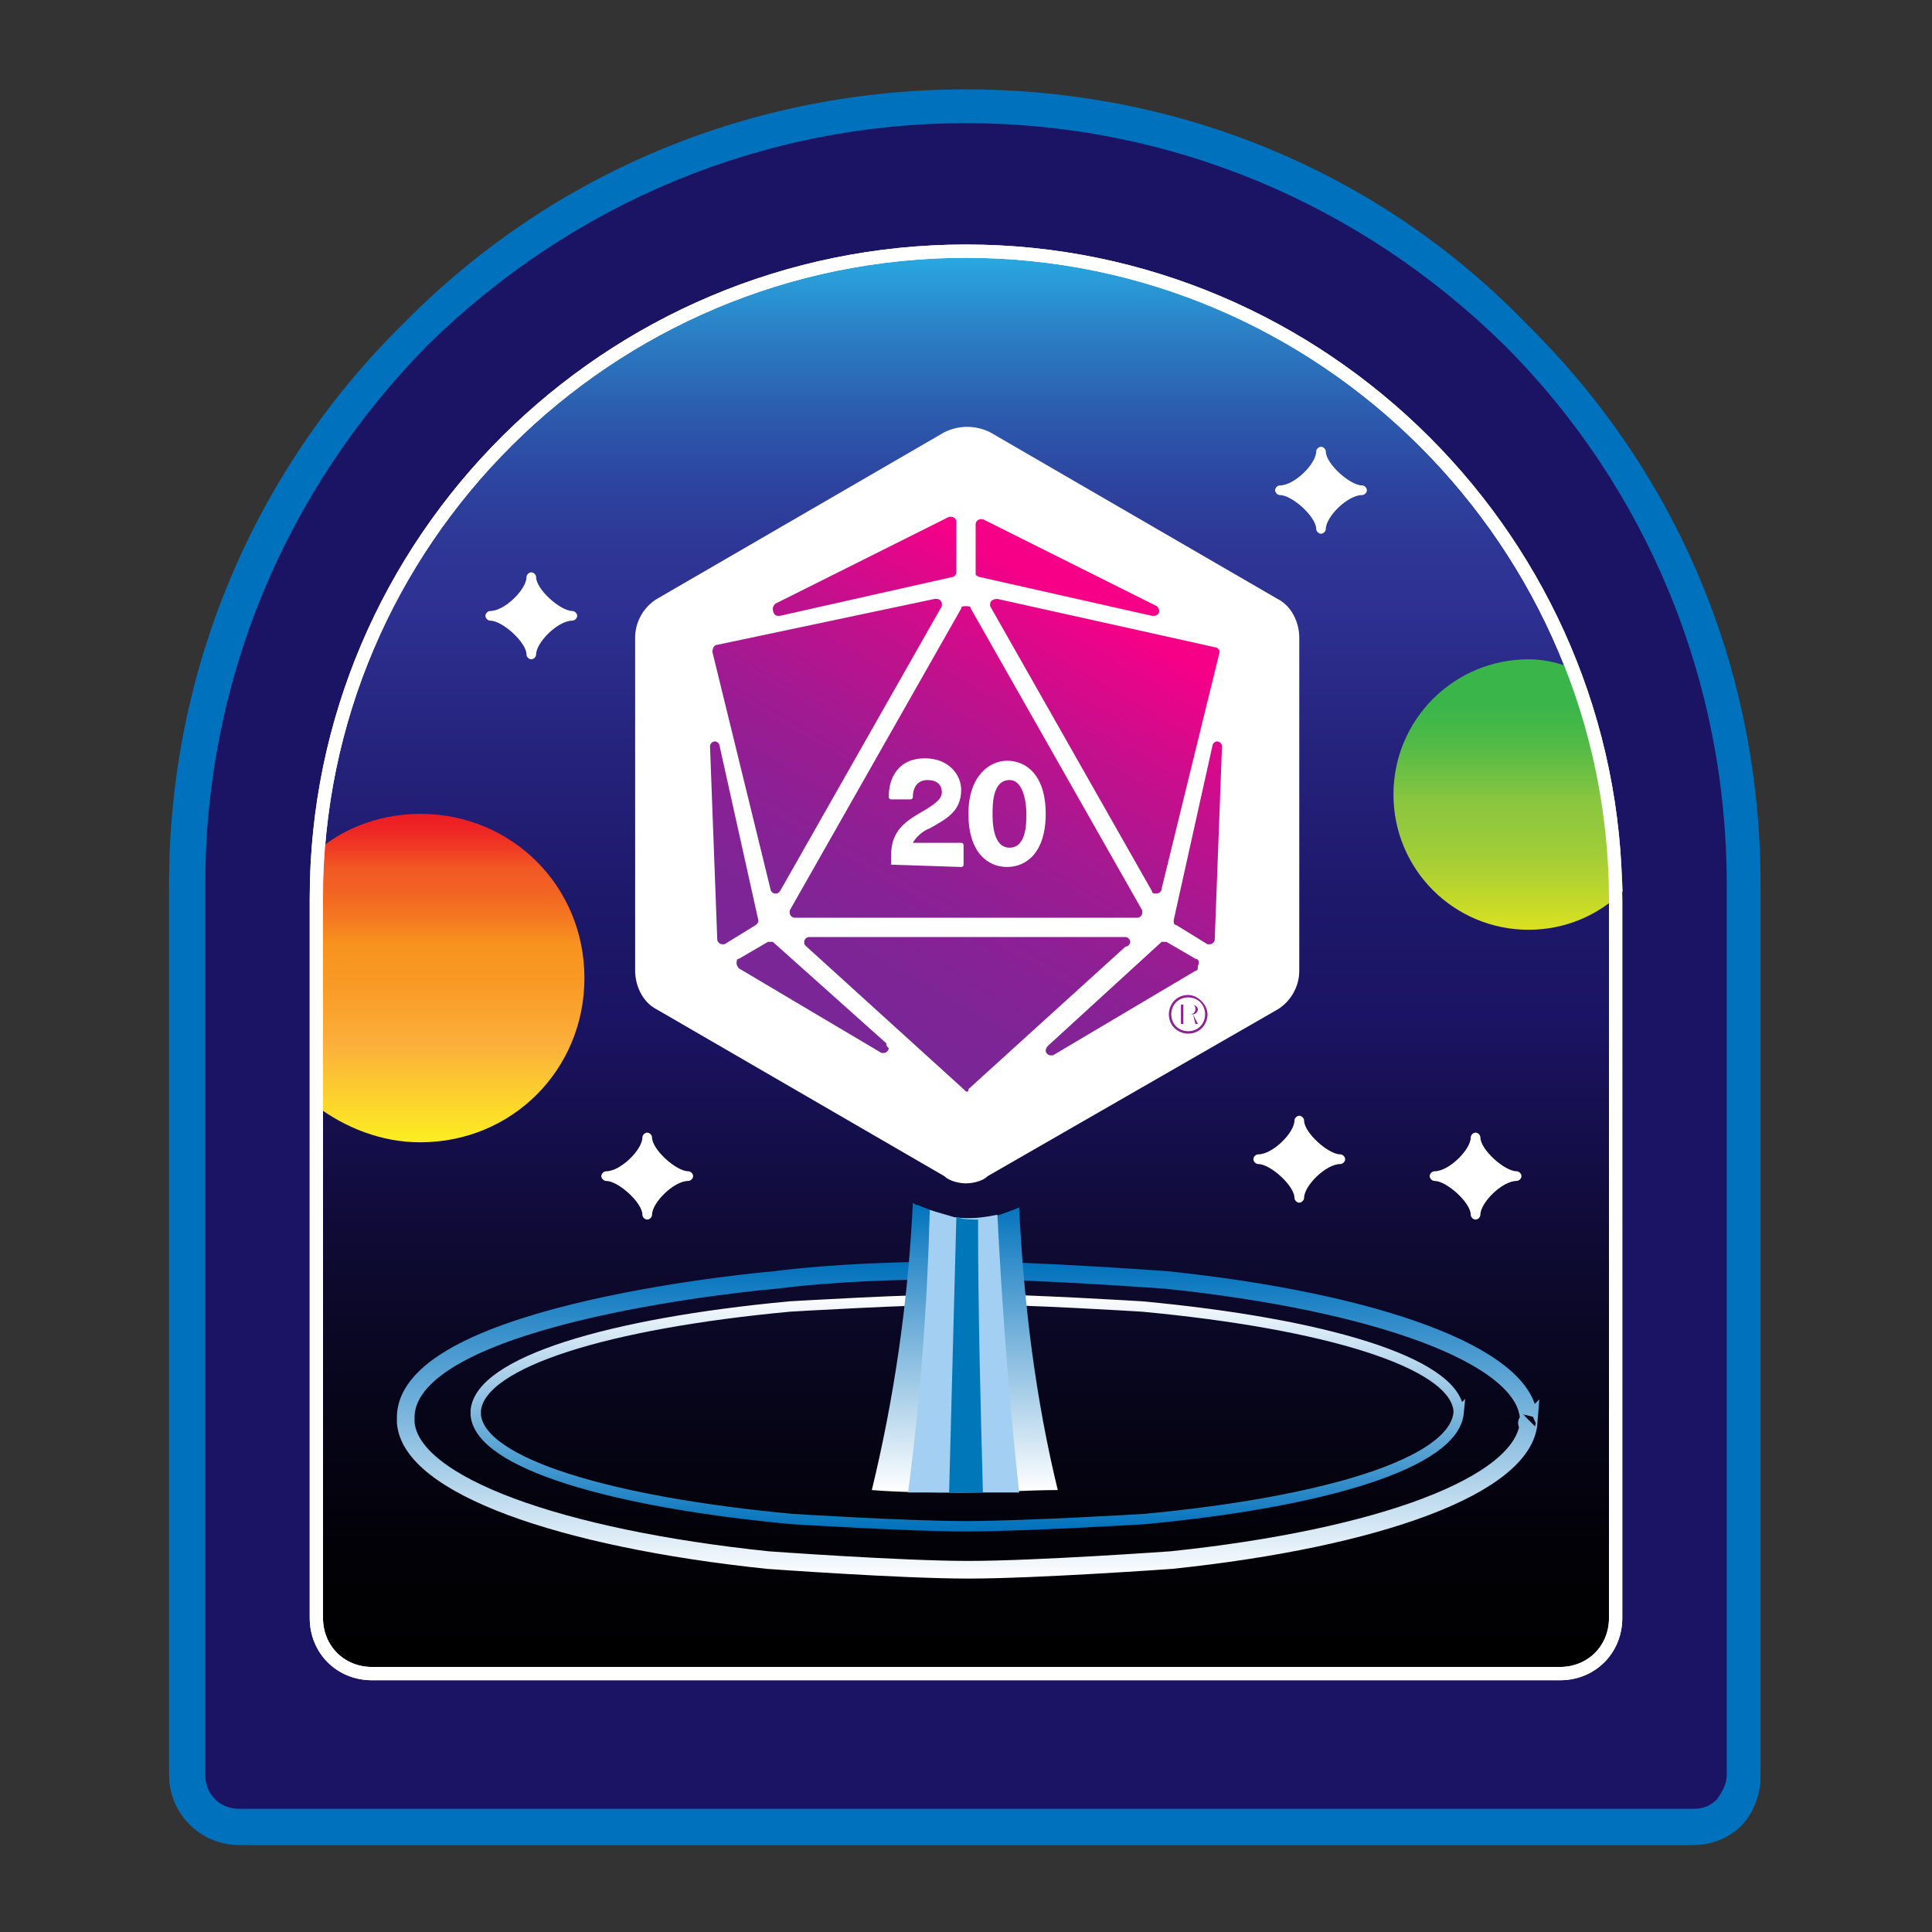
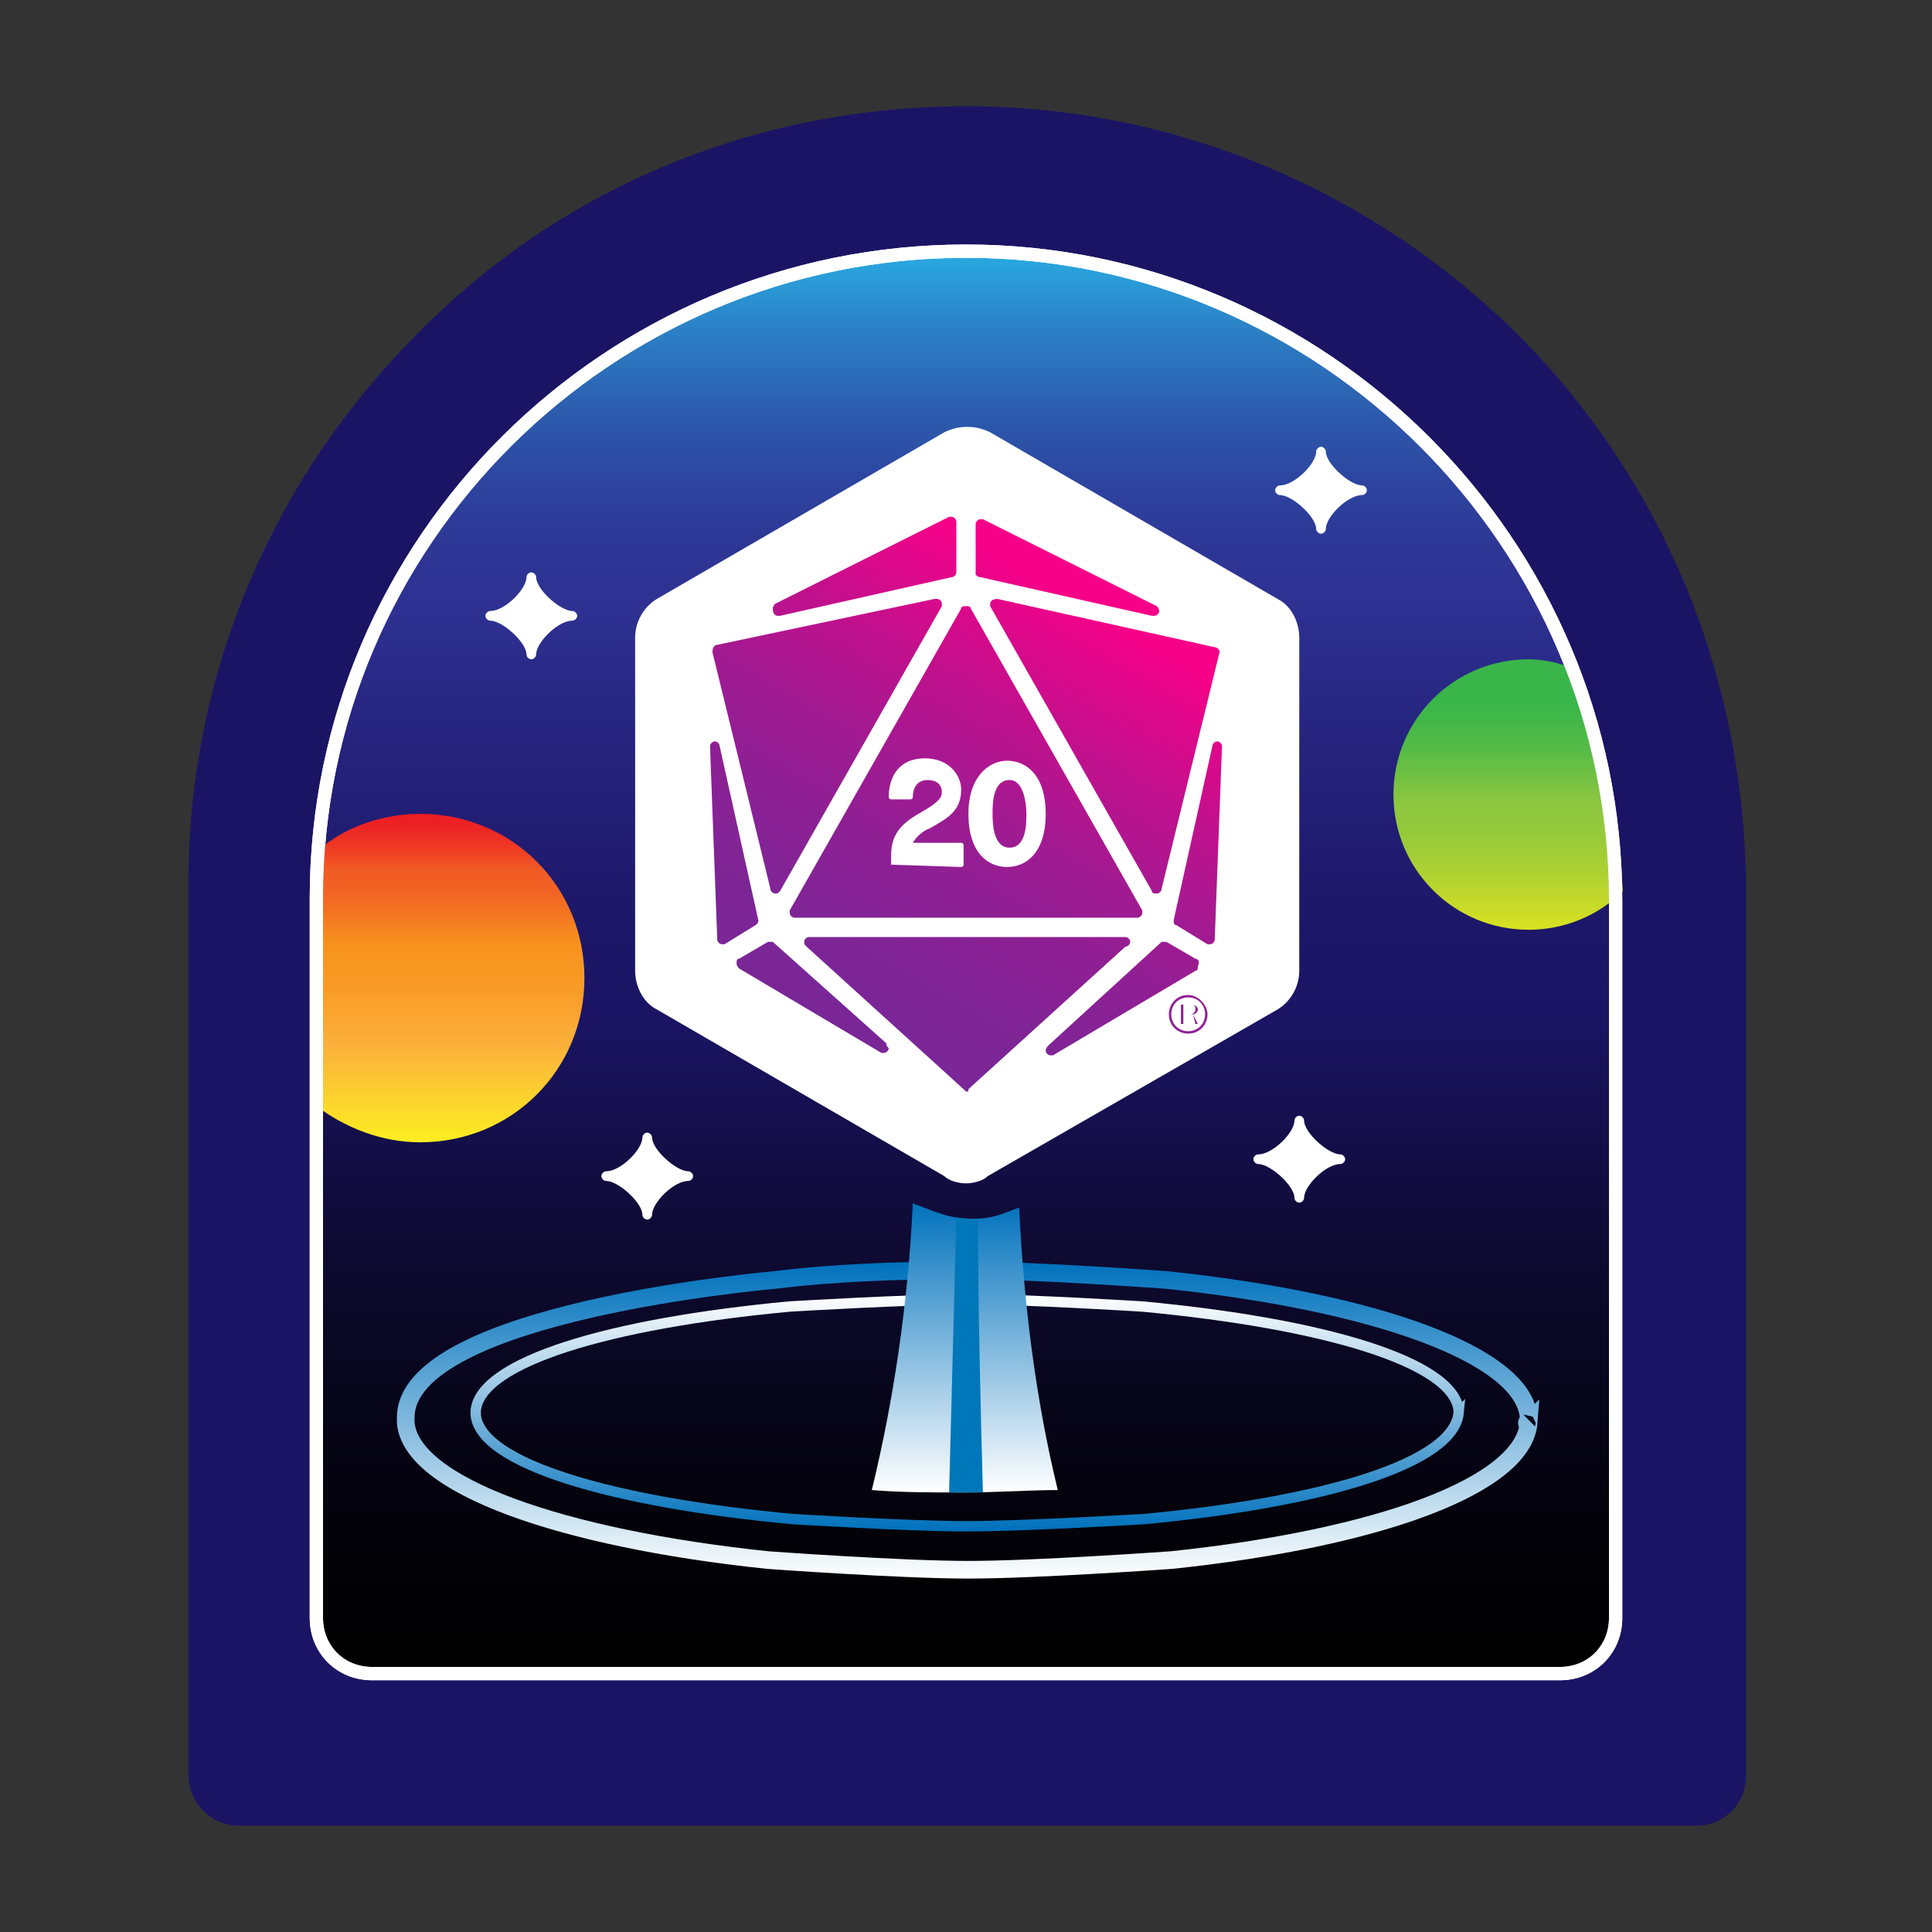
<svg xmlns="http://www.w3.org/2000/svg" version="1.1" id="Layer_1" x="0px" y="0px" viewBox="0 0 80 80" style="enable-background:new 0 0 80 80;" xml:space="preserve">
  <rect x="0" y="0" width="80" height="80" fill="#333333" stroke="none" />
  <style type="text/css">
	.st0{fill:#1B1464;}
	.st1{fill:#0071BC;}
	.st2{fill:url(#SVGID_1_);stroke:#FFFFFF;stroke-width:0.55;stroke-miterlimit:10;}
	
		.st3{fill:none;stroke:url(#SVGID_00000104682571945475857920000014396425137535465377_);stroke-width:0.429;stroke-miterlimit:10;}
	
		.st4{fill:none;stroke:url(#SVGID_00000004547791111888007820000004600342400931982527_);stroke-width:0.731;stroke-miterlimit:10;}
	.st5{fill:#FFFFFF;}
	.st6{fill:url(#SVGID_00000112590650474950009010000011482171704741708217_);}
	.st7{fill:url(#SVGID_00000003077583107845289850000007059800135534107040_);}
	.st8{fill:url(#SVGID_00000178186099316244236550000003474100053303757199_);}
	.st9{fill:none;stroke:#FFFFFF;stroke-width:0.55;stroke-miterlimit:10;}
	.st10{fill:url(#SVGID_00000176757236137634939120000003899805913319710104_);}
	.st11{fill:#A3D0F2;}
	.st12{fill:#0077B9;}
</style>
  <g>
    <path class="st0" d="M9.9,75.6c-1.2,0-2.1-1-2.1-2.1V36.6c0-8.6,3.4-16.7,9.5-22.8C23.3,7.7,31.4,4.4,40,4.4   c8.6,0,16.7,3.4,22.8,9.4c6.1,6.1,9.4,14.2,9.5,22.8l0,36.9c0,0.6-0.2,1.1-0.6,1.5c-0.4,0.4-0.9,0.6-1.5,0.6H9.9z" />
-     <path class="st1" d="M40,5.1c8.4,0,16.3,3.3,22.3,9.2c5.9,5.9,9.2,13.9,9.2,22.3c0,0,0,0,0,0l0,36.9c0,0.4-0.2,0.7-0.4,1   c-0.3,0.3-0.6,0.4-1,0.4H9.9c-0.8,0-1.4-0.6-1.4-1.4l0-36.9c0,0,0,0,0,0c0-8.4,3.3-16.3,9.2-22.3C23.7,8.4,31.6,5.1,40,5.1 M40,3.7   c-8.8,0-17.1,3.4-23.3,9.7C10.5,19.5,7,27.8,7,36.6l0,36.9c0,1.6,1.3,2.9,2.9,2.9h60.2c0.8,0,1.5-0.3,2-0.8c0.5-0.5,0.8-1.3,0.8-2   l0-36.9v0l0-0.1c0-8.8-3.4-17-9.7-23.2C57.1,7.1,48.8,3.7,40,3.7L40,3.7z" />
  </g>
  <linearGradient id="SVGID_1_" gradientUnits="userSpaceOnUse" x1="40" y1="69.362" x2="40" y2="10.446">
    <stop offset="8.804563e-03" style="stop-color:#000000" />
    <stop offset="8.448792e-02" style="stop-color:#020106" />
    <stop offset="0.19" style="stop-color:#070519" />
    <stop offset="0.314" style="stop-color:#0F0B36" />
    <stop offset="0.45" style="stop-color:#1A1360" />
    <stop offset="0.463" style="stop-color:#1B1464" />
    <stop offset="0.543" style="stop-color:#1E186A" />
    <stop offset="0.654" style="stop-color:#25237D" />
    <stop offset="0.751" style="stop-color:#2E3192" />
    <stop offset="0.791" style="stop-color:#2E3695" />
    <stop offset="0.838" style="stop-color:#2D449F" />
    <stop offset="0.888" style="stop-color:#2C5CAE" />
    <stop offset="0.942" style="stop-color:#2B7EC4" />
    <stop offset="0.997" style="stop-color:#29A8E0" />
    <stop offset="1" style="stop-color:#29ABE2" />
  </linearGradient>
  <path class="st2" d="M66.9,37.3L66.9,37.3c0-14.8-12.1-26.9-26.9-26.9c-14.8,0-26.9,12-26.9,26.8l0,29.8c0,1.3,1,2.3,2.3,2.3h49.2  c1.3,0,2.3-1,2.3-2.3L66.9,37.3L66.9,37.3L66.9,37.3z" />
  <linearGradient id="SVGID_00000064312588666464206120000015450986528017028751_" gradientUnits="userSpaceOnUse" x1="40" y1="63.378" x2="40" y2="53.653">
    <stop offset="0" style="stop-color:#0071BC" />
    <stop offset="1" style="stop-color:#FFFFFF" />
  </linearGradient>
  <path style="fill:none;stroke:url(#SVGID_00000064312588666464206120000015450986528017028751_);stroke-width:0.429;stroke-miterlimit:10;" d="  M60.4,58.5C60.4,58.5,60.4,58.5,60.4,58.5C60.4,58.5,60.4,58.5,60.4,58.5C60.4,58.5,60.4,58.5,60.4,58.5c0-0.1,0-0.1,0-0.1  c-0.2-2-5.6-3.6-13.1-4.3c0,0-4.8-0.3-7.2-0.3c-2.4,0-7.4,0.3-7.4,0.3c-7.5,0.7-12.8,2.3-13,4.3c0,0,0,0,0,0c0,0,0,0,0,0.1  c0,0,0,0,0,0c0,0,0,0,0,0c0,0,0,0,0,0.1c0,0,0,0,0,0c0.2,2,5.6,3.6,13.1,4.3c0,0,4.8,0.3,7.2,0.3c2.4,0,7.4-0.3,7.4-0.3  C54.8,62.2,60.2,60.6,60.4,58.5C60.3,58.6,60.3,58.6,60.4,58.5C60.4,58.6,60.4,58.6,60.4,58.5z" />
  <linearGradient id="SVGID_00000074434614613951847530000001644538323831157398_" gradientUnits="userSpaceOnUse" x1="40" y1="65.392" x2="40" y2="52.248">
    <stop offset="0" style="stop-color:#FFFFFF" />
    <stop offset="1" style="stop-color:#0071BC" />
  </linearGradient>
  <path style="fill:none;stroke:url(#SVGID_00000074434614613951847530000001644538323831157398_);stroke-width:0.731;stroke-miterlimit:10;" d="  M63.3,58.8C63.3,58.8,63.3,58.8,63.3,58.8C63.3,58.8,63.3,58.8,63.3,58.8c0-0.1,0-0.1,0-0.1c0,0,0,0,0,0c-0.2-2.6-6.4-4.8-15-5.7  c0,0-5.5-0.4-8.3-0.4c-2.8,0-5.5,0.1-7.9,0.4c0,0-15.3,1.3-15.3,5.7c0,0,0,0,0,0c0,0,0,0.1,0,0.1c0,0,0,0,0,0c0,0,0,0,0,0  c0,0,0,0.1,0,0.1c0,0,0,0,0,0c0.2,2.6,6.4,4.8,15,5.7c0,0,5.5,0.4,8.3,0.4c2.8,0,8.4-0.4,8.4-0.4c8.6-0.9,14.6-3.1,14.8-5.7  C63.2,59,63.2,58.9,63.3,58.8C63.2,58.9,63.3,58.9,63.3,58.8z" />
  <g>
    <path class="st5" d="M40.9,48.7C40.7,48.9,40.3,49,40,49c-0.3,0-0.7-0.1-0.9-0.3l-11.9-6.9c-0.6-0.3-0.9-1-0.9-1.6V26.4   c0-0.7,0.4-1.3,0.9-1.6l11.9-6.9c0.6-0.3,1.3-0.3,1.9,0l11.9,6.9c0.6,0.3,0.9,1,0.9,1.6v13.8c0,0.7-0.4,1.3-0.9,1.6L40.9,48.7z" />
  </g>
  <linearGradient id="SVGID_00000075860326038479971040000004653768303626015905_" gradientUnits="userSpaceOnUse" x1="34.957" y1="42.785" x2="45.881" y2="23.864">
    <stop offset="0" style="stop-color:#792696" />
    <stop offset="0.151" style="stop-color:#7E2596" />
    <stop offset="0.323" style="stop-color:#8C2094" />
    <stop offset="0.504" style="stop-color:#A21A91" />
    <stop offset="0.692" style="stop-color:#C2108D" />
    <stop offset="0.883" style="stop-color:#EA0489" />
    <stop offset="0.932" style="stop-color:#F60087" />
  </linearGradient>
  <path style="fill:url(#SVGID_00000075860326038479971040000004653768303626015905_);" d="M32,25.2c0-0.1,0.1-0.2,0.1-0.2l0,0  l7.2-3.6c0,0,0,0,0,0l0,0l0,0c0,0,0,0,0.1,0c0.1,0,0.2,0.1,0.2,0.2l0,0v2.1c0,0,0,0,0,0c0,0.1-0.1,0.2-0.2,0.2v0l-7.1,1.6  c0,0-0.1,0-0.1,0C32.1,25.5,32,25.4,32,25.2z M32.7,37.7l7.1-12.5h0c0-0.1,0.1-0.1,0.2-0.1c0.1,0,0.2,0,0.2,0.1h0l7.1,12.5  c0,0,0,0,0,0c0,0,0,0.1,0,0.1c0,0.1-0.1,0.2-0.2,0.2c0,0,0,0,0,0l0,0H32.9c-0.1,0-0.2-0.1-0.2-0.2C32.7,37.8,32.7,37.7,32.7,37.7  L32.7,37.7z M40.1,33.7c0,1.6,0.8,2.2,1.6,2.2c0.8,0,1.6-0.6,1.6-2.2c0-1.6-0.8-2.2-1.6-2.2C41,31.5,40.1,32.1,40.1,33.7z   M36.8,35.8C36.8,35.8,36.8,35.9,36.8,35.8l3,0.1c0,0,0.1,0,0.1-0.1V35c0,0,0-0.1-0.1-0.1h-2c0.1-0.2,0.4-0.5,0.7-0.6  c0.7-0.4,1.3-0.7,1.3-1.6c0-0.6-0.5-1.3-1.5-1.3c-1.1,0-1.5,0.8-1.5,1.6c0,0,0,0.1,0.1,0.1h0.8c0,0,0.1,0,0.1-0.1  c0-0.4,0.2-0.7,0.6-0.7c0.5,0,0.6,0.3,0.6,0.5c0,0.2-0.1,0.4-0.8,0.8c-0.7,0.4-1.3,0.8-1.3,1.8V35.8z M41.8,35.1  c0.7,0,0.7-1,0.7-1.4c0-0.4-0.1-1.4-0.7-1.4c-0.7,0-0.7,1-0.7,1.4C41.1,34,41.1,35.1,41.8,35.1z M41.3,24.8  C41.3,24.8,41.3,24.8,41.3,24.8L41.3,24.8L41.3,24.8c-0.2,0-0.3,0.1-0.3,0.2c0,0,0,0.1,0,0.1l0,0l6.7,11.8l0,0  c0,0.1,0.1,0.1,0.2,0.1c0.1,0,0.2-0.1,0.2-0.2l0,0l2.4-9.8c0,0,0,0,0,0c0,0,0,0,0,0c0-0.1-0.1-0.2-0.2-0.2c0,0,0,0,0,0L41.3,24.8z   M40.6,23.9L40.6,23.9l7.1,1.6c0,0,0.1,0,0.1,0c0.1,0,0.2-0.1,0.2-0.2c0-0.1-0.1-0.2-0.1-0.2l0,0l-7.2-3.6c0,0,0,0,0,0l0,0l0,0  c0,0,0,0-0.1,0c-0.1,0-0.2,0.1-0.2,0.2l0,0l0,2.1h0c0,0,0,0,0,0C40.4,23.8,40.5,23.9,40.6,23.9z M29.5,27l2.4,9.8l0,0  c0,0.1,0.1,0.2,0.2,0.2c0.1,0,0.1,0,0.2-0.1l0,0L39,25.1l0,0c0,0,0-0.1,0-0.1c0-0.1-0.1-0.2-0.2-0.2l0,0l-0.1,0c0,0,0,0,0,0l-9,1.9  c0,0,0,0,0,0C29.6,26.7,29.5,26.8,29.5,27C29.5,26.9,29.5,26.9,29.5,27C29.5,27,29.5,27,29.5,27z M36.7,43.2L32,39h0  c0,0-0.1,0-0.1,0c-0.1,0-0.1,0-0.1,0h0l-1.2,0.7v0c-0.1,0-0.1,0.1-0.1,0.2c0,0.1,0.1,0.2,0.1,0.2v0l5.9,3.5l0,0c0,0,0.1,0,0.1,0  c0.1,0,0.2-0.1,0.2-0.2C36.7,43.3,36.7,43.3,36.7,43.2L36.7,43.2z M31.3,38.3L31.3,38.3C31.3,38.3,31.3,38.3,31.3,38.3  c0.1-0.1,0.1-0.1,0.1-0.2c0,0,0,0,0,0c0,0,0,0,0,0l-1.6-7.2c0-0.1-0.1-0.2-0.2-0.2c-0.1,0-0.2,0.1-0.2,0.2h0l0,0c0,0,0,0,0,0  c0,0,0,0,0,0l0.3,8c0,0,0,0,0,0c0,0.1,0.1,0.2,0.2,0.2c0,0,0.1,0,0.1,0l0,0L31.3,38.3C31.3,38.3,31.3,38.3,31.3,38.3z M50.6,30.9  C50.6,30.9,50.6,30.9,50.6,30.9L50.6,30.9L50.6,30.9c0-0.1-0.1-0.2-0.2-0.2c-0.1,0-0.2,0.1-0.2,0.2l-1.6,7.2c0,0,0,0,0,0  c0,0,0,0,0,0c0,0.1,0,0.2,0.1,0.2c0,0,0,0,0,0l0,0c0,0,0,0,0,0l1.3,0.8l0,0c0,0,0.1,0,0.1,0c0.1,0,0.2-0.1,0.2-0.2c0,0,0,0,0,0  L50.6,30.9C50.6,30.9,50.6,30.9,50.6,30.9z M50,42c0,0.4-0.3,0.8-0.8,0.8c-0.4,0-0.8-0.3-0.8-0.8c0-0.4,0.3-0.8,0.8-0.8  C49.6,41.2,50,41.6,50,42z M49.9,42c0-0.4-0.3-0.7-0.7-0.7c-0.4,0-0.7,0.3-0.7,0.7c0,0.4,0.3,0.7,0.7,0.7  C49.6,42.7,49.9,42.4,49.9,42z M49.5,39.7L49.5,39.7L48.3,39h0c0,0-0.1,0-0.1,0c-0.1,0-0.1,0-0.1,0h0l-4.7,4.3l0,0  c0,0-0.1,0.1-0.1,0.2c0,0.1,0.1,0.2,0.2,0.2c0,0,0.1,0,0.1,0l0,0l5.9-3.5v0c0.1,0,0.1-0.1,0.1-0.2C49.7,39.8,49.6,39.7,49.5,39.7z   M49.4,42l0.2,0.4h-0.1L49.4,42l-0.4,0v0.4h-0.1v-0.8h0.4c0.2,0,0.3,0.1,0.3,0.2C49.6,41.9,49.5,42,49.4,42z M49.5,41.8  c0-0.2-0.1-0.2-0.2-0.2H49V42h0.3C49.4,42,49.5,41.9,49.5,41.8z M46.8,39c0-0.1-0.1-0.2-0.2-0.2v0H33.5v0c0,0,0,0,0,0  c-0.1,0-0.2,0.1-0.2,0.2c0,0.1,0,0.1,0.1,0.2l6.5,5.9h0c0,0,0.1,0.1,0.1,0.1c0.1,0,0.1,0,0.1-0.1h0l6.5-5.9  C46.7,39.2,46.8,39.1,46.8,39z" />
  <path class="st5" d="M56.4,20.1c-0.5,0-1.5-0.9-1.5-1.4c0-0.1-0.1-0.2-0.2-0.2c-0.1,0-0.2,0.1-0.2,0.2c0,0.5-0.9,1.4-1.5,1.4  c-0.1,0-0.2,0.1-0.2,0.2s0.1,0.2,0.2,0.2c0.5,0,1.5,0.9,1.5,1.4c0,0.1,0.1,0.2,0.2,0.2c0.1,0,0.2-0.1,0.2-0.2c0-0.5,0.9-1.4,1.5-1.4  c0.1,0,0.2-0.1,0.2-0.2S56.5,20.1,56.4,20.1z" />
  <path class="st5" d="M23.7,25.3c-0.5,0-1.5-0.9-1.5-1.4c0-0.1-0.1-0.2-0.2-0.2s-0.2,0.1-0.2,0.2c0,0.5-0.9,1.4-1.5,1.4  c-0.1,0-0.2,0.1-0.2,0.2s0.1,0.2,0.2,0.2c0.5,0,1.5,0.9,1.5,1.4c0,0.1,0.1,0.2,0.2,0.2s0.2-0.1,0.2-0.2c0-0.5,0.9-1.4,1.5-1.4  c0.1,0,0.2-0.1,0.2-0.2S23.8,25.3,23.7,25.3z" />
  <path class="st5" d="M28.5,48.5c-0.5,0-1.5-0.9-1.5-1.4c0-0.1-0.1-0.2-0.2-0.2s-0.2,0.1-0.2,0.2c0,0.5-0.9,1.4-1.5,1.4  c-0.1,0-0.2,0.1-0.2,0.2s0.1,0.2,0.2,0.2c0.5,0,1.5,0.9,1.5,1.4c0,0.1,0.1,0.2,0.2,0.2s0.2-0.1,0.2-0.2c0-0.5,0.9-1.4,1.5-1.4  c0.1,0,0.2-0.1,0.2-0.2S28.6,48.5,28.5,48.5z" />
  <path class="st5" d="M55.5,47.8c-0.5,0-1.5-0.9-1.5-1.4c0-0.1-0.1-0.2-0.2-0.2s-0.2,0.1-0.2,0.2c0,0.5-0.9,1.4-1.5,1.4  c-0.1,0-0.2,0.1-0.2,0.2s0.1,0.2,0.2,0.2c0.5,0,1.5,0.9,1.5,1.4c0,0.1,0.1,0.2,0.2,0.2s0.2-0.1,0.2-0.2c0-0.5,0.9-1.4,1.5-1.4  c0.1,0,0.2-0.1,0.2-0.2S55.6,47.8,55.5,47.8z" />
-   <path class="st5" d="M62.8,48.5c-0.5,0-1.5-0.9-1.5-1.4c0-0.1-0.1-0.2-0.2-0.2c-0.1,0-0.2,0.1-0.2,0.2c0,0.5-0.9,1.4-1.5,1.4  c-0.1,0-0.2,0.1-0.2,0.2s0.1,0.2,0.2,0.2c0.5,0,1.5,0.9,1.5,1.4c0,0.1,0.1,0.2,0.2,0.2c0.1,0,0.2-0.1,0.2-0.2c0-0.5,0.9-1.4,1.5-1.4  c0.1,0,0.2-0.1,0.2-0.2S62.9,48.5,62.8,48.5z" />
  <linearGradient id="SVGID_00000075164384206052796340000001616223225783103931_" gradientUnits="userSpaceOnUse" x1="18.645" y1="47.299" x2="18.645" y2="33.699">
    <stop offset="0" style="stop-color:#FCEE21" />
    <stop offset="0.296" style="stop-color:#FBB03B" />
    <stop offset="0.304" style="stop-color:#FBAF3A" />
    <stop offset="0.482" style="stop-color:#F89A25" />
    <stop offset="0.602" style="stop-color:#F7931E" />
    <stop offset="0.69" style="stop-color:#F47621" />
    <stop offset="0.774" style="stop-color:#F26123" />
    <stop offset="0.83" style="stop-color:#F15A24" />
    <stop offset="0.831" style="stop-color:#F15A24" />
    <stop offset="0.902" style="stop-color:#EF3824" />
    <stop offset="0.961" style="stop-color:#ED2324" />
    <stop offset="1" style="stop-color:#ED1C24" />
  </linearGradient>
  <path style="fill:url(#SVGID_00000075164384206052796340000001616223225783103931_);" d="M17.4,47.3c3.8,0,6.8-3,6.8-6.8  c0-3.8-3-6.8-6.8-6.8c-1.5,0-3,0.5-4.1,1.4c-0.1,1-0.2,2-0.2,3l0,7.7C14.3,46.7,15.8,47.3,17.4,47.3z" />
  <linearGradient id="SVGID_00000121240372710043948450000017591567500082774409_" gradientUnits="userSpaceOnUse" x1="62.473" y1="38.404" x2="62.473" y2="27.273">
    <stop offset="0" style="stop-color:#D9E021" />
    <stop offset="6.715974e-02" style="stop-color:#CADB27" />
    <stop offset="0.235" style="stop-color:#A8CF34" />
    <stop offset="0.374" style="stop-color:#93C93C" />
    <stop offset="0.467" style="stop-color:#8CC63F" />
    <stop offset="0.538" style="stop-color:#77C242" />
    <stop offset="0.668" style="stop-color:#55BB46" />
    <stop offset="0.776" style="stop-color:#40B749" />
    <stop offset="0.848" style="stop-color:#39B54A" />
  </linearGradient>
  <path style="fill:url(#SVGID_00000121240372710043948450000017591567500082774409_);" d="M63.3,27.3c-3.1,0-5.6,2.5-5.6,5.6  s2.5,5.6,5.6,5.6c1.5,0,2.9-0.6,3.9-1.6c-0.2-3.3-1-6.4-2.3-9.3C64.4,27.4,63.8,27.3,63.3,27.3z" />
  <path class="st9" d="M66.9,37.3L66.9,37.3c0-14.8-12.1-26.9-26.9-26.9c-14.8,0-26.9,12-26.9,26.8l0,29.8c0,1.3,1,2.3,2.3,2.3h49.2  c1.3,0,2.3-1,2.3-2.3L66.9,37.3L66.9,37.3L66.9,37.3z" />
  <linearGradient id="SVGID_00000183230874516917164500000017001515289342687107_" gradientUnits="userSpaceOnUse" x1="39.982" y1="61.763" x2="39.982" y2="49.757">
    <stop offset="0" style="stop-color:#FFFFFF" />
    <stop offset="1" style="stop-color:#0071BC" />
  </linearGradient>
  <path style="fill:url(#SVGID_00000183230874516917164500000017001515289342687107_);" d="M43.8,61.7c-0.9-3.7-1.4-7.6-1.6-11.7  c-0.5,0.2-0.8,0.3-0.8,0.3c-0.6,0.2-1.2,0.2-1.9,0.1c-0.5-0.1-1-0.3-1.5-0.5c-0.1,0-0.2-0.1-0.2-0.1c-0.2,4.2-0.8,8.2-1.7,11.9  c1.2,0.1,2.5,0.1,3.8,0.1C41.3,61.8,42.6,61.7,43.8,61.7z" />
-   <path class="st11" d="M39.5,50.4c-0.3-0.1-0.7-0.2-1-0.3c-0.1,4-0.4,7.9-0.9,11.7c0.8,0,1.5,0,2.3,0c0.8,0,1.6,0,2.3,0  c-0.4-3.7-0.7-7.5-0.9-11.5c0,0,0,0,0,0C40.8,50.4,40.2,50.5,39.5,50.4z" />
  <path class="st12" d="M39.3,61.8c0.2,0,0.4,0,0.7,0c0.2,0,0.5,0,0.7,0c-0.1-3.7-0.2-7.5-0.2-11.3c-0.3,0-0.6,0-0.9-0.1c0,0,0,0,0,0  C39.5,54.2,39.4,58,39.3,61.8z" />
</svg>